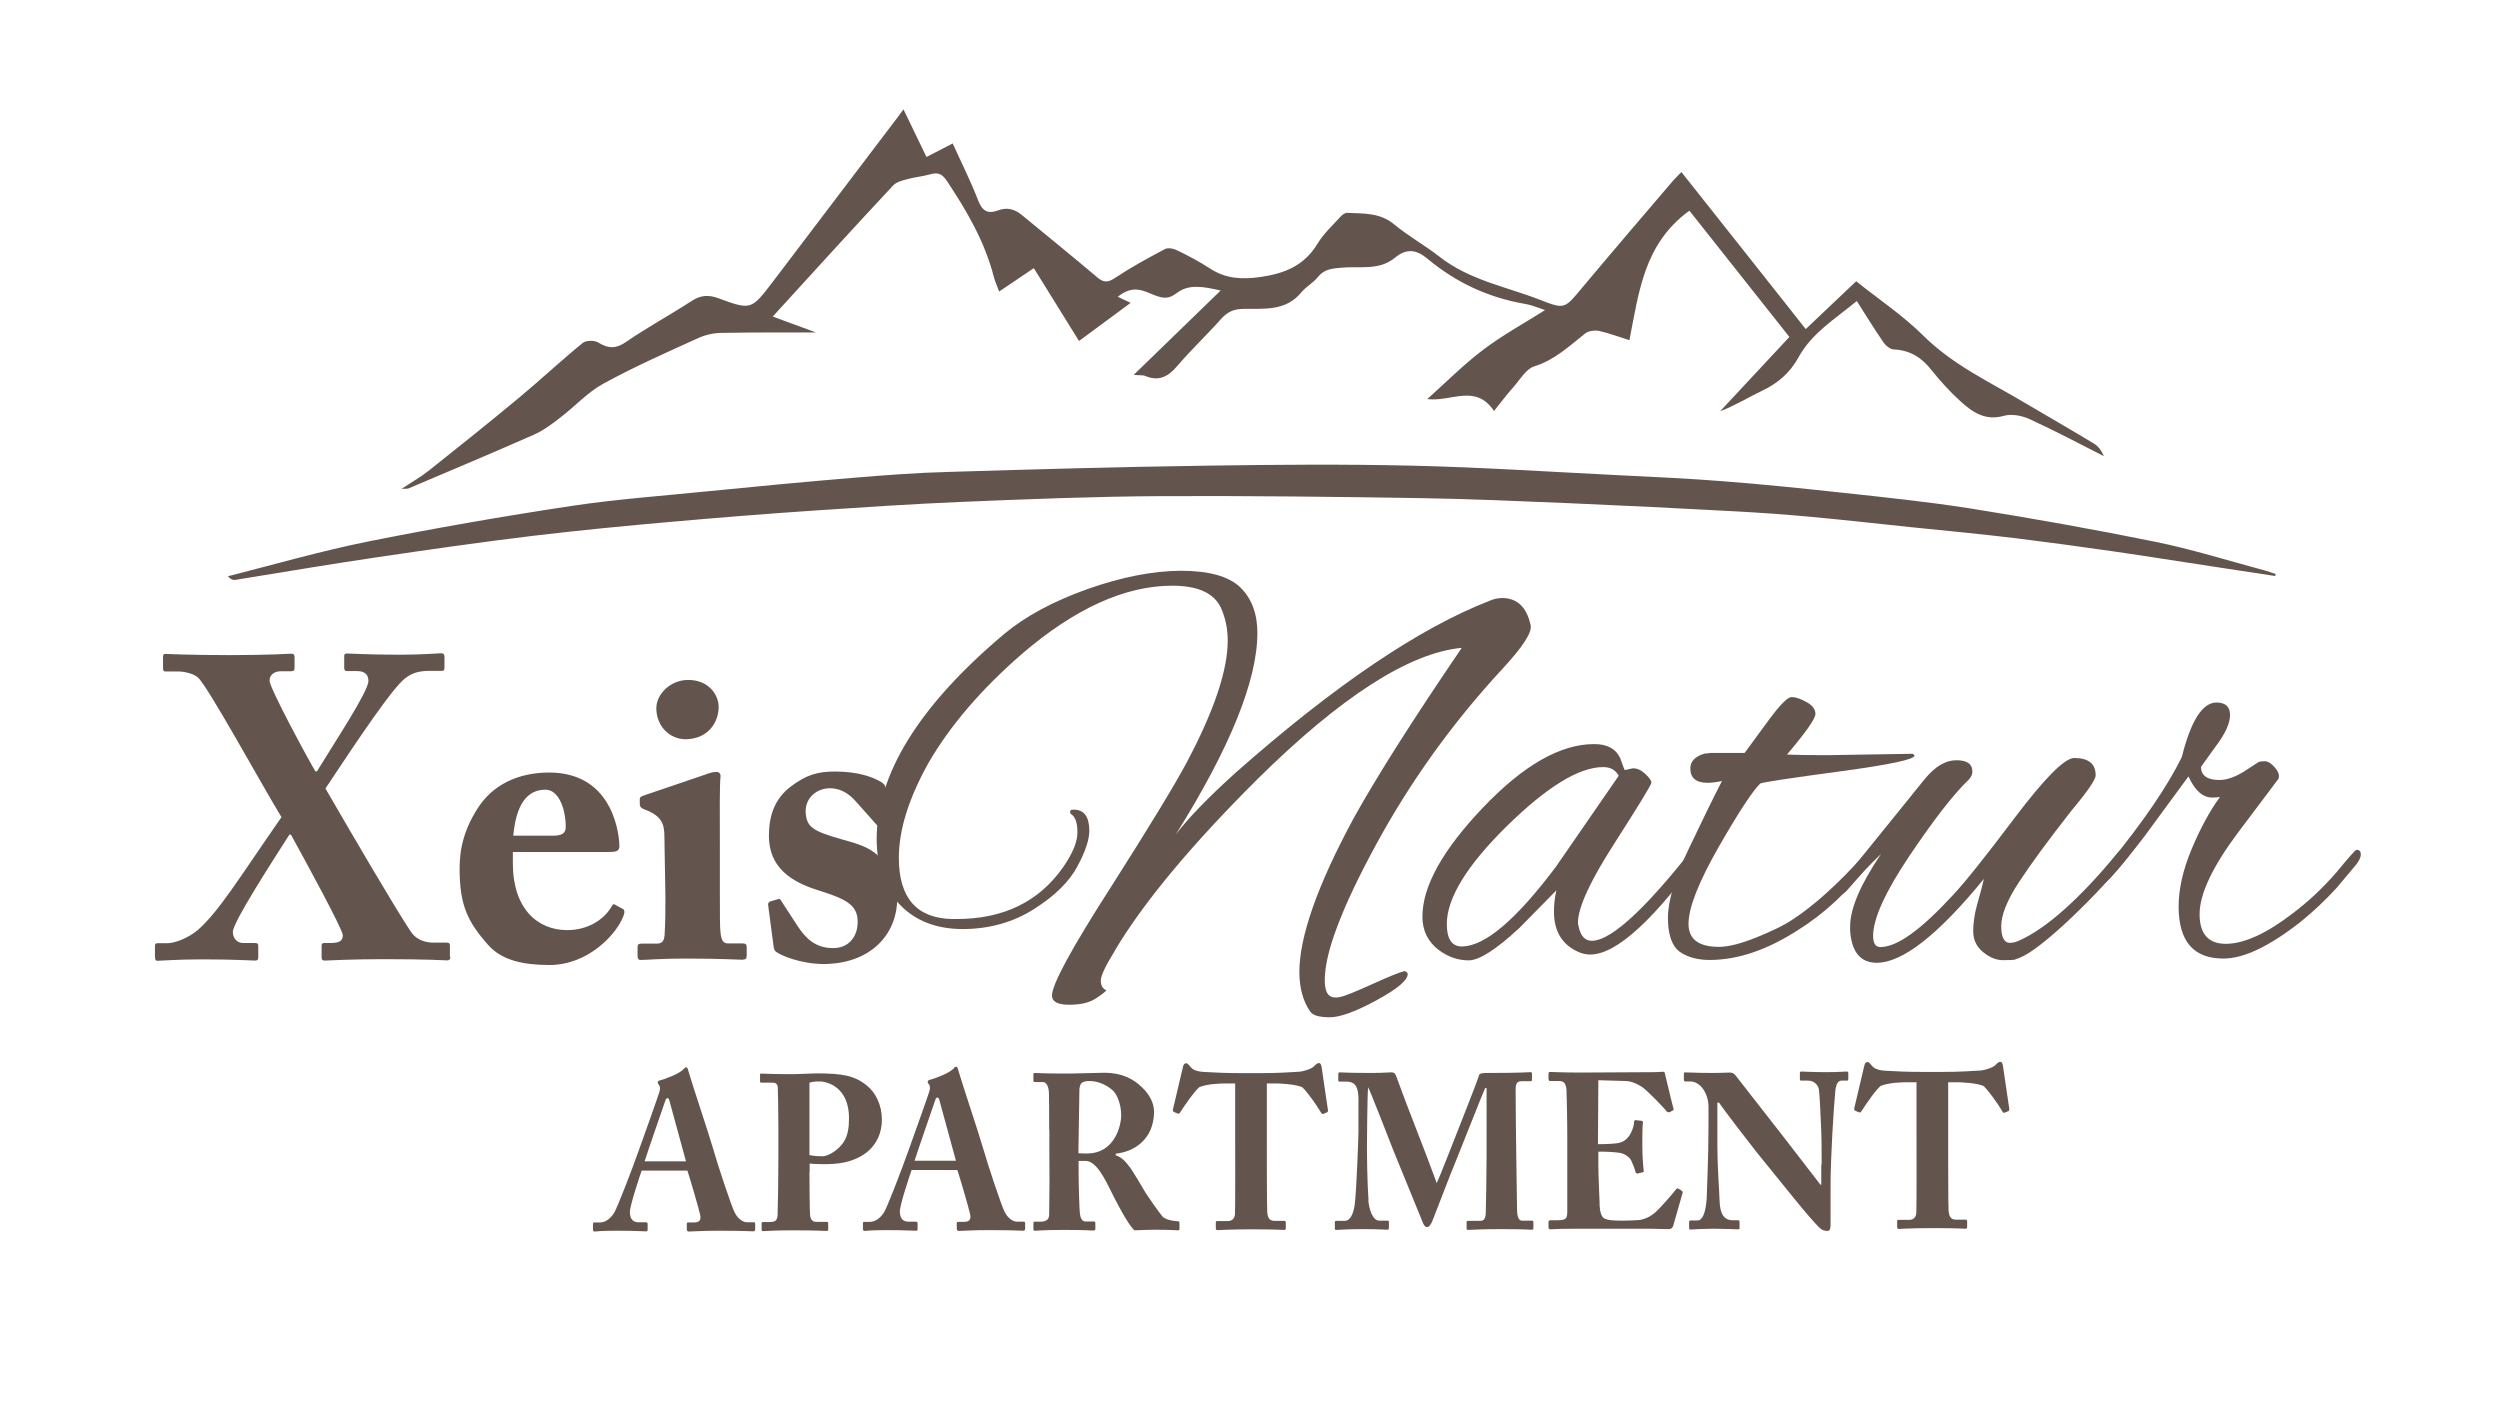
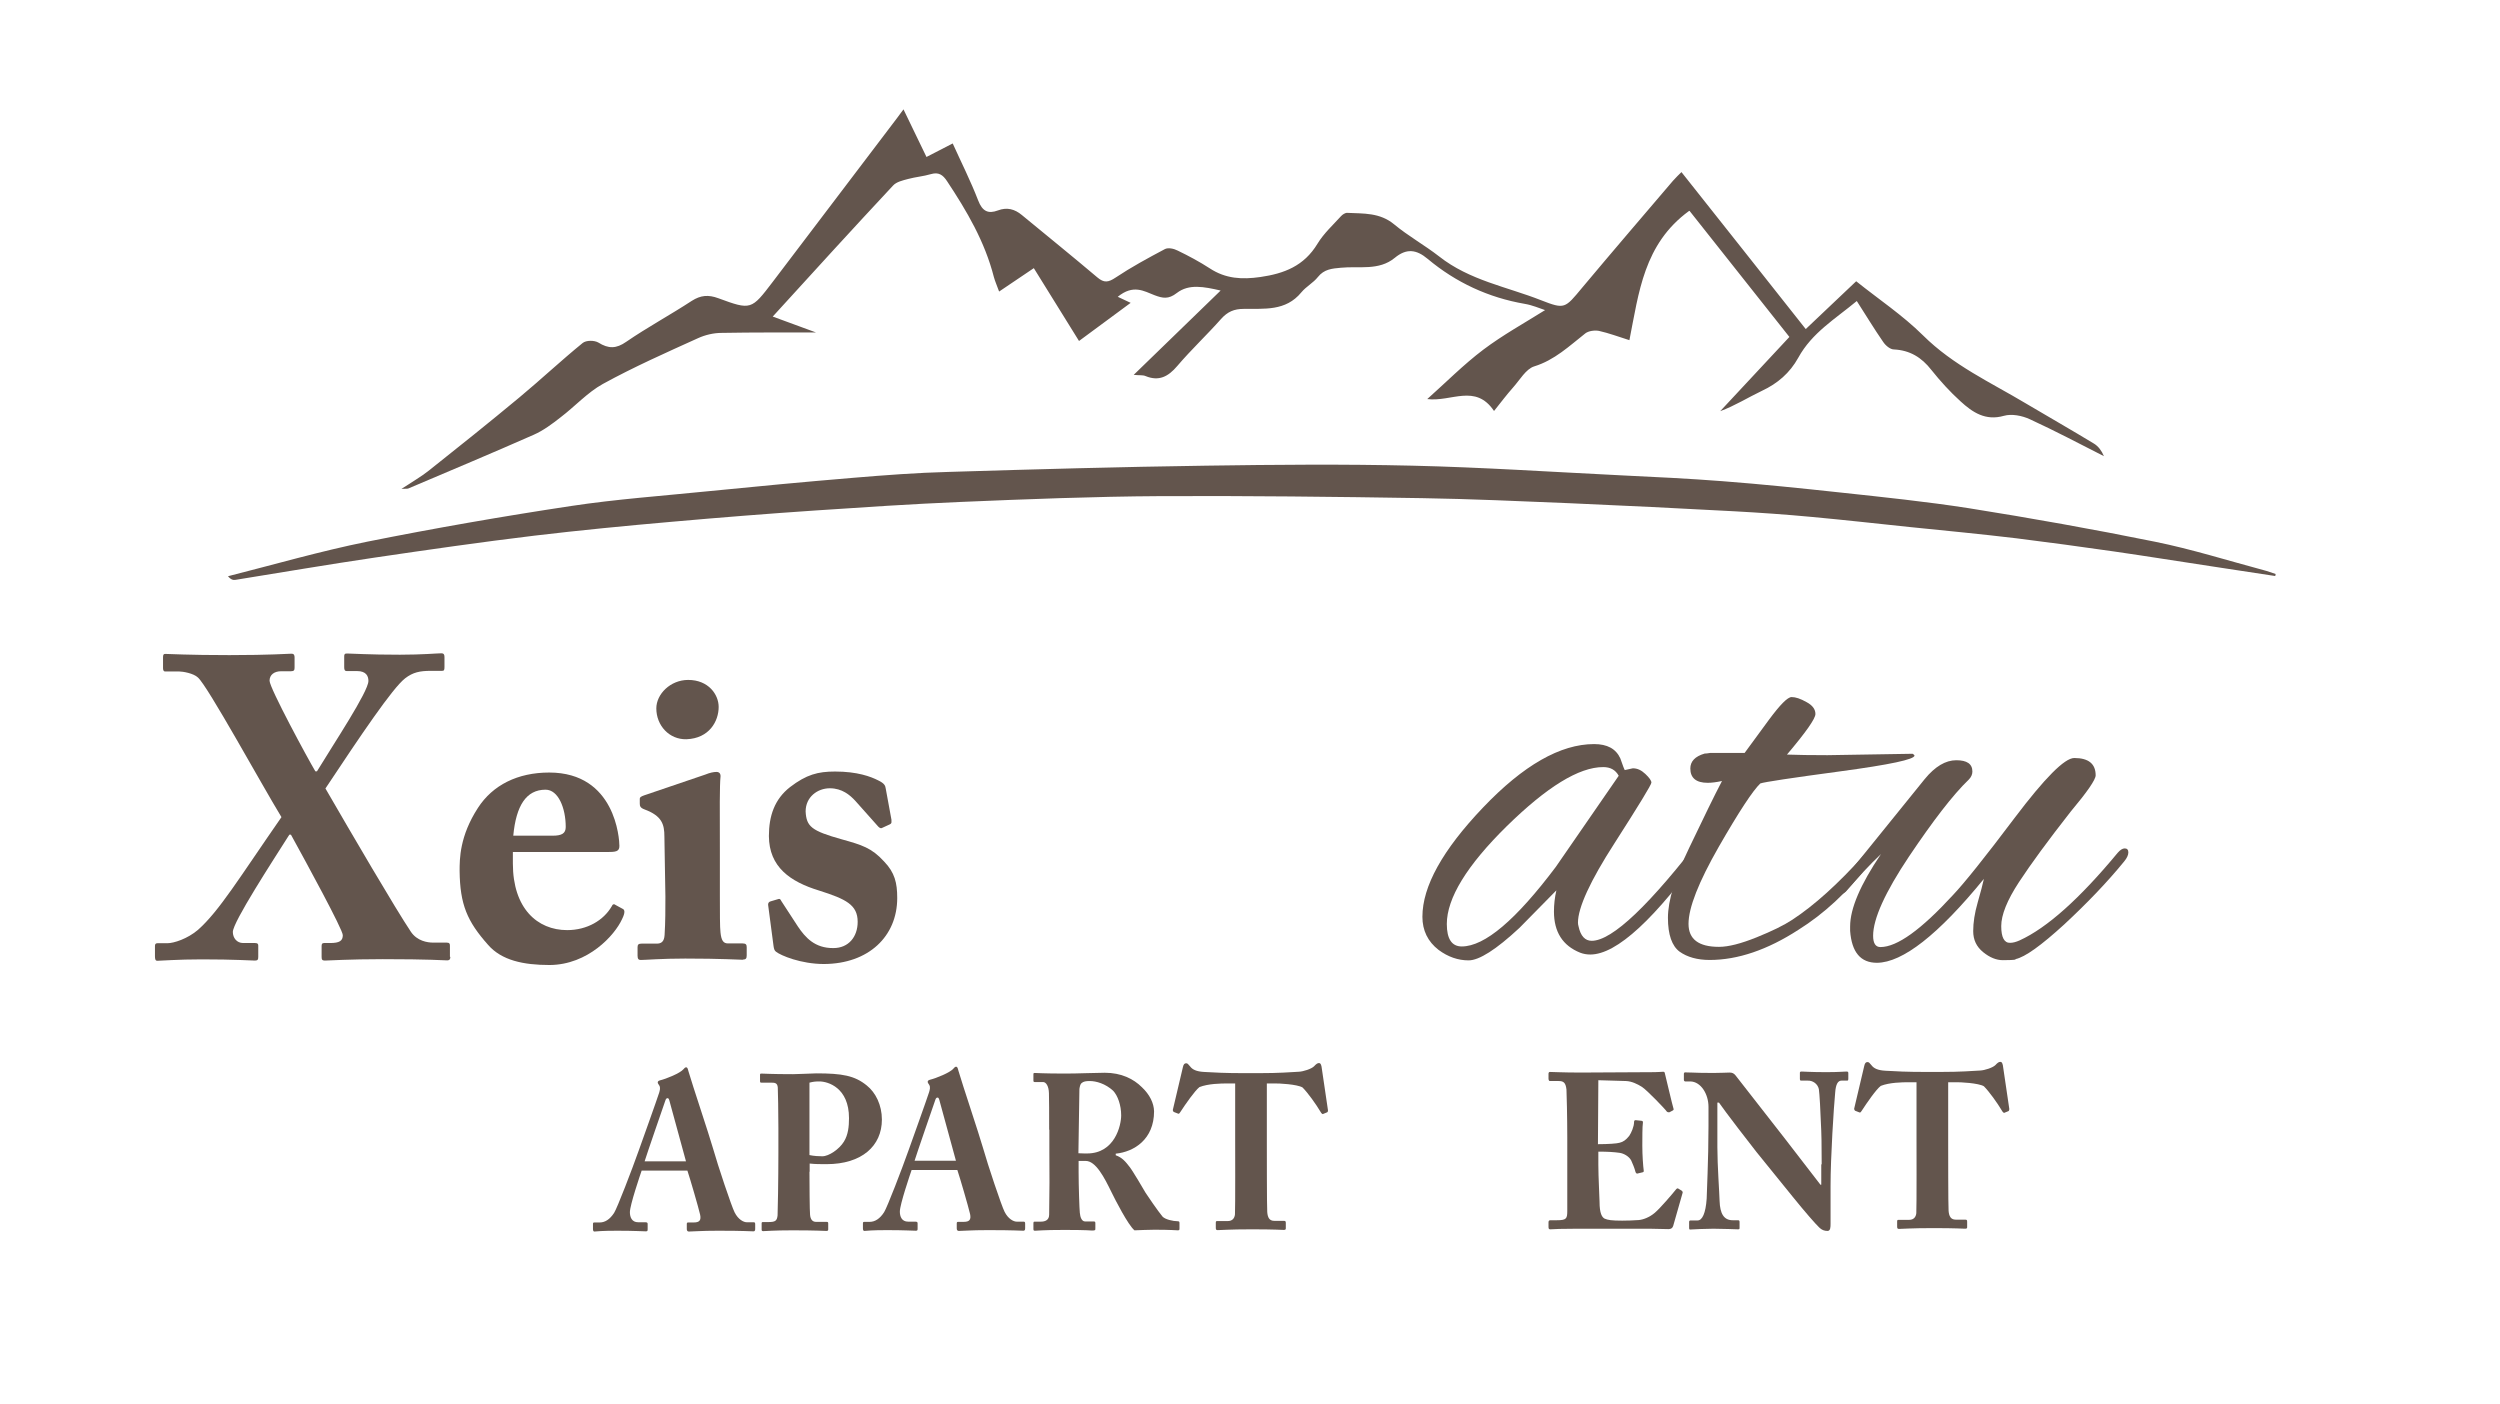
<svg xmlns="http://www.w3.org/2000/svg" id="Ebene_1" data-name="Ebene 1" viewBox="0 0 123.91 69.57">
  <defs>
    <style>
      .cls-1 {
        fill: #63554d;
      }
    </style>
  </defs>
  <g id="uQhy5d">
    <g>
      <path class="cls-1" d="M83.71,10.46c-2.24,1.64-2.48,4.04-2.95,6.4-.54-.17-1.02-.35-1.51-.46-.21-.04-.51,0-.67,.12-.8,.63-1.53,1.33-2.54,1.64-.41,.13-.71,.67-1.05,1.05-.31,.35-.59,.72-.94,1.16-.92-1.37-2.12-.44-3.31-.59,.92-.82,1.8-1.71,2.78-2.45,.97-.73,2.04-1.32,3.06-1.96-.27-.09-.64-.25-1.01-.31-1.79-.31-3.4-1.05-4.81-2.23-.56-.47-1.05-.53-1.63-.05-.79,.65-1.77,.4-2.67,.49-.44,.04-.83,.07-1.14,.46-.23,.29-.58,.47-.82,.76-.78,.95-1.85,.8-2.86,.82-.47,0-.8,.14-1.12,.5-.7,.79-1.48,1.52-2.17,2.33-.45,.53-.91,.77-1.57,.5-.13-.06-.3-.03-.59-.06,1.45-1.4,2.82-2.73,4.31-4.18-.83-.19-1.57-.34-2.17,.12-.42,.33-.71,.26-1.11,.11-.52-.2-1.05-.55-1.82,.08,.23,.11,.4,.19,.64,.3-.87,.64-1.69,1.25-2.56,1.89-.75-1.21-1.48-2.38-2.24-3.61-.56,.38-1.11,.75-1.72,1.16-.1-.28-.2-.5-.26-.72-.45-1.76-1.34-3.27-2.32-4.75-.21-.32-.42-.46-.8-.35-.37,.11-.76,.14-1.13,.24-.26,.07-.58,.14-.75,.33-1.97,2.11-3.92,4.25-5.96,6.49,.82,.3,1.56,.57,2.15,.79-1.48,0-3.08-.01-4.69,.02-.39,0-.81,.1-1.16,.26-1.59,.72-3.19,1.43-4.72,2.27-.76,.42-1.38,1.11-2.09,1.65-.42,.33-.86,.66-1.34,.87-2.06,.91-4.14,1.78-6.21,2.66-.05,.02-.12,.01-.34,.02,.53-.35,.97-.6,1.36-.91,1.5-1.19,3-2.39,4.48-3.62,1.06-.88,2.07-1.83,3.14-2.7,.17-.14,.58-.14,.78-.02,.5,.31,.88,.31,1.38-.04,1.05-.72,2.18-1.33,3.25-2.03,.44-.28,.82-.31,1.31-.13,1.63,.6,1.64,.58,2.7-.81,2.06-2.71,4.11-5.42,6.17-8.13,.09-.12,.18-.25,.31-.42,.41,.84,.77,1.59,1.14,2.36,.44-.23,.84-.43,1.3-.67,.42,.93,.89,1.86,1.26,2.82,.21,.55,.5,.68,.98,.5,.45-.17,.83-.07,1.19,.23,1.25,1.03,2.51,2.05,3.74,3.09,.33,.28,.54,.25,.9,.01,.78-.52,1.61-.97,2.44-1.41,.16-.09,.45-.03,.64,.07,.54,.26,1.08,.55,1.59,.88,.79,.52,1.6,.56,2.51,.43,1.17-.17,2.16-.54,2.83-1.65,.31-.51,.76-.92,1.16-1.36,.08-.09,.22-.18,.32-.17,.8,.04,1.61-.02,2.32,.57,.7,.58,1.51,1.03,2.23,1.59,1.51,1.19,3.35,1.5,5.05,2.17,1.18,.46,1.18,.41,2.03-.61,1.49-1.78,3-3.54,4.51-5.31,.14-.16,.3-.31,.42-.43,2.05,2.58,4.07,5.14,6.16,7.78,.88-.83,1.68-1.59,2.5-2.37,1.11,.89,2.3,1.68,3.31,2.68,1.5,1.49,3.35,2.33,5.09,3.37,1.13,.67,2.27,1.32,3.39,2,.21,.13,.37,.34,.49,.62-1.22-.62-2.43-1.26-3.67-1.83-.39-.18-.9-.28-1.29-.17-.91,.26-1.55-.17-2.15-.72-.52-.47-1-1-1.44-1.55-.49-.63-1.07-.98-1.86-1.02-.18,0-.41-.19-.53-.37-.45-.65-.86-1.33-1.31-2.03-1.07,.89-2.22,1.57-2.9,2.81-.42,.76-1.03,1.28-1.8,1.64-.69,.33-1.34,.74-2.07,1.01,1.14-1.23,2.29-2.45,3.43-3.68-1.72-2.17-3.34-4.22-4.95-6.25Z" />
      <path class="cls-1" d="M112.77,28.55c-1.01-.15-2.01-.31-3.02-.46-1.66-.25-3.33-.52-4.99-.76-1.61-.23-3.21-.45-4.82-.65-1.76-.21-3.53-.38-5.3-.56-1.62-.17-3.23-.35-4.85-.5-1.28-.12-2.57-.21-3.85-.28-2.72-.15-5.45-.28-8.17-.4-2.43-.1-4.85-.21-7.28-.25-4.33-.07-8.65-.12-12.98-.1-3.31,.02-6.63,.15-9.94,.29-2.38,.1-4.76,.26-7.14,.42-2.37,.16-4.75,.35-7.12,.56-2.28,.2-4.56,.42-6.83,.69-2.65,.32-5.29,.7-7.93,1.09-2.3,.34-4.58,.73-6.88,1.1-.11,.02-.23-.01-.37-.18,2.29-.58,4.57-1.24,6.89-1.71,3.35-.67,6.73-1.26,10.11-1.77,2.24-.34,4.51-.5,6.77-.73,2.41-.24,4.83-.47,7.24-.67,1.56-.13,3.13-.25,4.7-.29,4.26-.13,8.52-.25,12.78-.31,3.4-.05,6.8-.08,10.2,0,3.46,.08,6.92,.31,10.37,.48,1.67,.08,3.35,.16,5.02,.29,1.95,.15,3.89,.35,5.83,.56,2.13,.23,4.26,.45,6.38,.78,3.08,.49,6.16,1.04,9.22,1.66,1.82,.37,3.6,.93,5.39,1.41,.2,.05,.4,.13,.59,.19,0,.03-.02,.07-.02,.1Z" />
    </g>
  </g>
  <g>
    <path class="cls-1" d="M22.32,47.43c0,.09-.02,.17-.16,.17-.16,0-.87-.06-3.19-.06-1.63,0-2.72,.07-2.87,.07-.14,0-.16-.06-.16-.19v-.53c0-.09,.02-.15,.12-.15h.3c.47,0,.63-.11,.63-.39,0-.28-1.8-3.58-2.57-4.98h-.08c-.81,1.28-2.8,4.33-2.8,4.82,0,.3,.2,.55,.51,.55h.59c.14,0,.16,.06,.16,.13v.55c0,.13-.02,.19-.16,.19-.2,0-1-.06-2.64-.06-1.2,0-2.01,.07-2.2,.07-.1,0-.12-.08-.12-.23v-.49c0-.09,.02-.15,.12-.15h.49c.33,0,1-.22,1.52-.66,1.06-.94,2.05-2.58,4.14-5.59-1-1.64-3.65-6.49-4.14-6.92-.22-.21-.75-.3-.94-.3h-.69c-.08,0-.1-.08-.1-.17v-.53c0-.11,.02-.17,.1-.17,.2,0,1.14,.06,3.19,.06,2.03,0,2.89-.07,3.07-.07,.14,0,.16,.08,.16,.19v.49c0,.13-.02,.19-.18,.19h-.49c-.33,0-.57,.17-.57,.47,0,.36,1.9,3.87,2.27,4.49h.08c.83-1.37,2.55-3.95,2.55-4.48,0-.23-.1-.49-.57-.49h-.51c-.1,0-.12-.08-.12-.19v-.53c0-.11,.02-.15,.14-.15,.22,0,1.06,.06,2.62,.06,1.12,0,1.85-.07,2.05-.07,.14,0,.16,.08,.16,.19v.49c0,.15-.02,.19-.12,.19h-.55c-.55,0-.89,.07-1.28,.37-.63,.49-2.21,2.84-3.95,5.46,1.29,2.23,3.47,5.96,4.24,7.11,.31,.45,.81,.53,1.1,.53h.67c.14,0,.16,.06,.16,.15v.55Z" />
    <path class="cls-1" d="M25.42,42.22v.58c0,2.22,1.21,3.3,2.69,3.3,1,0,1.81-.49,2.21-1.18,.04-.11,.12-.13,.2-.06l.35,.19c.08,.04,.14,.15-.04,.51-.36,.79-1.68,2.26-3.59,2.27-1.3,0-2.38-.23-3.05-1-1.04-1.17-1.39-2-1.41-3.66,0-.6,0-1.73,.91-3.13,.73-1.13,1.97-1.75,3.53-1.75,3.29,0,3.48,3.3,3.48,3.64,0,.28-.18,.3-.63,.3h-4.65Zm1.97-.8c.45,0,.65-.11,.65-.43,0-.94-.37-1.85-1-1.85-.96,0-1.46,.79-1.6,2.28h1.95Z" />
    <path class="cls-1" d="M36.83,47.57c-.16,0-1.1-.06-2.87-.06-1.18,0-1.97,.07-2.2,.07-.1,0-.16-.04-.16-.21v-.43c0-.13,.06-.17,.2-.17h.75c.22,0,.37-.09,.39-.43,.04-.64,.04-1.3,.04-1.9l-.05-2.98c0-.6-.12-1.02-.98-1.34-.22-.08-.24-.17-.24-.3v-.23c0-.06,.04-.11,.22-.17l3.03-1.03c.22-.09,.41-.13,.55-.13,.16,0,.22,.11,.2,.26-.04,.36-.04,1.7-.03,3.58v2.28c0,.83,0,1.6,.03,1.83,.04,.4,.14,.55,.37,.55h.73c.16,0,.2,.06,.2,.19v.4c0,.15-.04,.21-.18,.21Zm-2.81-10.93c-.85,.02-1.49-.68-1.49-1.53,0-.7,.69-1.41,1.58-1.41,1,0,1.51,.72,1.51,1.34,0,.7-.46,1.56-1.6,1.6Z" />
    <path class="cls-1" d="M44.18,40.67c.02,.11,0,.15-.08,.19l-.37,.17c-.06,.04-.12,.02-.2-.06l-1.14-1.28c-.26-.28-.65-.62-1.26-.62-.61,0-1.2,.43-1.2,1.15,.04,.75,.29,.96,1.79,1.38,1,.28,1.48,.42,2.1,1.1,.53,.55,.65,1.06,.65,1.81,0,1.9-1.42,3.26-3.63,3.27-1.14,0-2.14-.42-2.38-.61-.08-.06-.1-.15-.12-.28l-.27-2.05c0-.11,.06-.15,.14-.17l.37-.11c.06-.02,.1,0,.14,.09l.82,1.26c.37,.55,.84,1.09,1.77,1.08,.75,0,1.2-.56,1.2-1.3,0-.85-.59-1.13-1.91-1.55-1.44-.44-2.48-1.17-2.49-2.7,0-1,.28-1.83,1.05-2.43,.81-.62,1.38-.77,2.23-.77,1.1,0,1.77,.25,2.14,.44,.31,.15,.35,.26,.37,.4l.29,1.58Z" />
  </g>
  <g>
    <path class="cls-1" d="M31.81,58c-.08,.23-.59,1.73-.59,2.08,0,.24,.09,.5,.41,.5h.36c.1,0,.11,.04,.11,.09v.24c0,.09,0,.12-.09,.12-.14,0-.56-.03-1.42-.03-.76,0-.99,.03-1.13,.04-.06,0-.07-.07-.07-.14v-.21c0-.07,0-.1,.07-.1h.27c.25,0,.5-.15,.71-.48,.15-.23,.88-2.13,1.22-3.09,.08-.22,.92-2.57,1.01-2.86,.03-.11,.08-.25,0-.37-.03-.04-.07-.1-.07-.14,0-.03,.02-.08,.1-.1,.33-.08,1.01-.36,1.17-.55,.05-.05,.08-.1,.14-.1,.06,0,.08,.07,.11,.19,.2,.69,1.02,3.13,1.22,3.83,.24,.85,.92,2.88,1.07,3.17,.18,.36,.45,.49,.6,.49h.35c.06,0,.07,.04,.07,.1v.21c0,.07,0,.14-.09,.14-.2,0-.42-.03-1.75-.03-.86,0-1.23,.04-1.44,.04-.1,0-.11-.07-.11-.14v-.21c0-.05,0-.1,.06-.1h.29c.28,0,.37-.11,.31-.39-.09-.39-.5-1.79-.63-2.18h-2.28Zm2.19-.44l-.79-2.89c-.04-.16-.06-.24-.12-.24-.06,0-.09,.04-.12,.14-.05,.14-.94,2.72-1.02,2.99h2.05Z" />
    <path class="cls-1" d="M40.12,58.08c0,.51,.01,2,.03,2.13,.02,.24,.13,.35,.29,.35h.53c.07,0,.08,.03,.08,.08v.28c0,.05,0,.09-.09,.09-.15,0-.47-.03-1.69-.03-.92,0-1.32,.04-1.44,.04-.07,0-.08-.03-.08-.08v-.29c0-.05,0-.08,.06-.08h.27c.35,0,.43-.06,.46-.33,.01-.11,.04-1.81,.04-3.08v-1.26c0-.72-.02-1.87-.03-2-.02-.22-.13-.24-.33-.24h-.49c-.05,0-.06-.02-.06-.09v-.28c0-.05,0-.08,.06-.08,.11,0,.49,.03,1.58,.03,.19,0,.8-.03,1.15-.04,1.28,0,1.9,.11,2.5,.6,.44,.35,.75,.97,.75,1.69,0,1.31-1,2.21-2.74,2.21-.32,0-.56,0-.84-.03v.4Zm0-.83c.23,.05,.47,.06,.64,.06,.32,0,.84-.35,1.07-.73,.21-.34,.25-.75,.25-1.16,0-1.51-1.04-1.82-1.47-1.82-.18,0-.3,.01-.49,.06v3.59Z" />
    <path class="cls-1" d="M45.19,57.97c-.08,.23-.59,1.73-.59,2.08,0,.24,.09,.5,.41,.5h.36c.1,0,.11,.04,.11,.09v.24c0,.09,0,.12-.09,.12-.14,0-.56-.03-1.42-.03-.76,0-.99,.03-1.13,.04-.06,0-.07-.07-.07-.14v-.21c0-.07,0-.1,.07-.1h.27c.25,0,.5-.15,.71-.48,.15-.23,.88-2.13,1.22-3.09,.08-.22,.92-2.57,1.01-2.86,.03-.11,.08-.25,0-.37-.03-.04-.07-.1-.07-.14,0-.03,.02-.08,.1-.1,.33-.08,1.01-.36,1.17-.55,.05-.05,.08-.1,.14-.1,.06,0,.08,.07,.11,.19,.2,.69,1.02,3.13,1.22,3.83,.24,.85,.92,2.88,1.07,3.17,.18,.36,.45,.49,.6,.49h.35c.06,0,.07,.04,.07,.1v.21c0,.07,0,.14-.09,.14-.2,0-.42-.03-1.75-.03-.86,0-1.23,.04-1.44,.04-.1,0-.11-.07-.11-.14v-.21c0-.05,0-.1,.06-.1h.29c.28,0,.37-.11,.31-.39-.09-.39-.5-1.79-.63-2.18h-2.28Zm2.19-.44l-.79-2.89c-.04-.16-.06-.24-.12-.24-.06,0-.09,.04-.12,.14-.05,.14-.94,2.72-1.02,2.99h2.05Z" />
    <path class="cls-1" d="M52,55.98c0-.81,0-1.51-.01-1.8-.01-.36-.15-.55-.29-.55h-.42c-.05,0-.06-.03-.06-.08v-.29c0-.05,0-.08,.06-.08,.09,0,.42,.03,1.55,.03,.58,0,1.5-.04,1.93-.04,.81,0,1.42,.3,1.84,.72,.38,.36,.59,.78,.6,1.19,0,1.39-.99,2.01-1.9,2.1v.08c.32,.11,.49,.32,.69,.58,.14,.17,.71,1.14,.79,1.28,.06,.1,.63,.93,.84,1.18,.13,.14,.52,.23,.76,.23,.07,0,.08,.04,.08,.09v.26c0,.07,0,.1-.08,.1-.08,0-.35-.03-1.16-.03-.3,0-.69,.02-.99,.03-.31-.25-.96-1.52-1.14-1.89-.36-.74-.78-1.55-1.28-1.55h-.35s0,.56,0,.56c0,.64,.04,1.87,.06,2.01,.02,.23,.1,.43,.26,.43h.43c.07,0,.08,.03,.08,.09v.26c0,.08,0,.1-.17,.1-.01,0-.27-.03-1.36-.03-1.1,0-1.34,.04-1.46,.04-.08,0-.08-.03-.08-.11v-.25c0-.05,0-.09,.05-.09h.31c.23,0,.42-.08,.42-.35,.02-1.08,.02-2.11,.01-3.14v-1.06Zm1.46,1.18c.2,.01,.32,.01,.42,.01,1.37,0,1.69-1.38,1.69-1.89,0-.5-.17-.98-.4-1.22-.38-.35-.84-.48-1.16-.48-.18,0-.31,.02-.4,.1-.06,.04-.09,.16-.11,.29l-.05,3.19Z" />
    <path class="cls-1" d="M61.2,53.7h-.36c-.33,0-.96,.01-1.39,.18-.23,.18-.69,.84-.95,1.24-.03,.05-.06,.09-.1,.08l-.23-.09s-.05-.07-.04-.1c.11-.46,.45-1.9,.5-2.12,.03-.14,.08-.19,.16-.19,.07,0,.1,.04,.2,.16,.11,.15,.31,.25,.69,.27,.55,.03,.99,.06,2.07,.06h.6c1.13,0,1.58-.05,2.02-.07,.23-.01,.63-.14,.76-.27,.1-.11,.17-.16,.24-.16,.07,0,.1,.04,.13,.17l.32,2.17s0,.09-.04,.1l-.22,.09s-.06-.02-.1-.1c-.23-.39-.64-.96-.9-1.22-.26-.16-1.19-.21-1.43-.2h-.34s0,3,0,3c0,.15,0,3.21,.02,3.37,.02,.27,.1,.44,.35,.44h.47c.09,0,.1,.03,.1,.11v.25c0,.05,0,.09-.1,.09-.1,0-.44-.03-1.59-.03-1.1,0-1.54,.04-1.69,.04-.08,0-.09-.04-.09-.13v-.21c0-.08,0-.11,.07-.11h.53c.21,0,.33-.13,.35-.33,.02-.23,.01-3.58,.01-3.79v-2.7Z" />
-     <path class="cls-1" d="M67.82,59.49c.03,.4,.2,1.01,.54,1.01h.41c.06,0,.07,.03,.07,.08v.29s0,.08-.09,.08c-.11,0-.4-.03-1.16-.03-.88,0-1.25,.04-1.34,.04-.08,0-.09-.01-.09-.1v-.28s0-.07,.06-.07h.43c.33,0,.46-.5,.5-.85,.09-.78,.18-3.35,.18-3.55v-1.67c-.01-.5-.12-.83-.59-.83h-.34c-.06,0-.07-.03-.07-.08v-.31s0-.07,.07-.07c.1,0,.39,.03,1.61,.03,.49,0,.81-.03,.94-.03,.1,0,.19,.01,.25,.19,.67,1.85,1.42,3.66,2.01,5.3,.11-.21,.9-2.24,.96-2.39,.04-.11,1.08-2.72,1.13-2.94,.03-.12,.17-.13,.48-.13,1.62,0,1.98-.04,2.09-.04,.05,0,.06,.03,.06,.1v.25c0,.07,0,.1-.08,.1h-.46c-.24,0-.27,.2-.27,.43,0,.16,.02,2.85,.03,3.08,0,.22,.04,2.61,.04,2.81,0,.41,.09,.59,.24,.59h.5c.06,0,.07,.03,.07,.08v.27c0,.07,0,.1-.09,.1-.12,0-.31-.03-1.54-.03-1.06,0-1.47,.04-1.6,.04-.07,0-.08-.03-.08-.1v-.27c0-.05,0-.08,.08-.08h.58c.18,0,.27-.07,.29-.37,.01-.13,.04-2.12,.04-2.88v-3.33s-.07,0-.07,0c-.1,.19-1.26,3.16-1.45,3.61-.22,.5-1.14,2.93-1.19,3.03-.05,.09-.12,.25-.25,.25-.07,0-.14-.08-.19-.2-.03-.08-1.41-3.46-1.49-3.65-.19-.5-1.15-2.95-1.23-3.08-.04,.15-.06,2.91-.06,3.05,0,.13,.01,1.62,.08,2.58Z" />
    <path class="cls-1" d="M79.21,56.71c.48,0,.94-.03,1.06-.07,.18-.04,.32-.14,.48-.34,.11-.16,.24-.47,.24-.68,0-.08,.03-.1,.08-.1l.28,.03c.05,.01,.09,.02,.08,.09-.03,.19-.03,.75-.03,1.14,0,.49,.04,1.02,.07,1.24,.01,.07-.03,.08-.08,.09l-.25,.06s-.06-.01-.08-.09c-.04-.17-.15-.43-.21-.56-.11-.21-.37-.35-.57-.38-.28-.04-.6-.06-1.06-.06v.65c0,.59,.06,1.65,.06,1.84,0,.57,.12,.76,.25,.83,.16,.07,.35,.1,.87,.1,.18,0,.61-.01,.83-.03,.21-.02,.52-.13,.79-.36,.27-.23,.85-.91,1.06-1.17,.04-.04,.07-.05,.1-.03l.18,.11s.05,.05,.04,.09l-.47,1.65c-.03,.1-.1,.16-.23,.16-.05,0-.28-.01-.95-.02-.68,0-1.78,0-3.58,0-.39,0-.68,.01-.88,.01-.22,.01-.35,.02-.45,.02-.07,0-.09-.03-.09-.12v-.23c0-.07,.03-.1,.1-.1h.31c.48,0,.52-.08,.52-.46v-3.66c0-.91-.03-2.25-.04-2.36-.04-.35-.15-.43-.43-.42h-.41s-.05-.03-.05-.11v-.26s0-.08,.07-.08c.23,0,.59,.03,1.54,.03l3.65-.02c.17,0,.36-.02,.42-.02,.05,0,.07,.02,.08,.05,.04,.15,.39,1.65,.43,1.76,.02,.05,.02,.08-.03,.11l-.17,.09s-.09,.01-.13-.04c-.05-.09-.99-1.07-1.23-1.22-.22-.14-.51-.28-.79-.29l-1.37-.04-.02,3.18Z" />
    <path class="cls-1" d="M90.29,57.69c0-.97-.01-1.51-.04-2.05-.01-.43-.07-1.5-.1-1.66-.06-.27-.31-.43-.55-.42h-.33c-.05,0-.06-.03-.06-.1v-.27c0-.05,0-.08,.09-.08,.11,0,.45,.03,1.22,.03,.62,0,.87-.03,.99-.03,.09,0,.1,.02,.1,.09v.26c0,.05,0,.1-.05,.1h-.29c-.18,0-.28,.19-.31,.58-.07,.73-.23,3.2-.23,4.64v1.87c0,.16,0,.36-.15,.36-.16,0-.29-.05-.41-.17-.18-.17-.69-.75-1.32-1.53l-1.79-2.21c-.18-.22-1.62-2.09-1.86-2.45h-.08s0,2.21,0,2.21c0,.91,.1,2.25,.11,2.66,.02,.63,.21,.96,.65,.96h.26c.07,0,.08,.03,.08,.1v.26c0,.07,0,.09-.08,.09-.1,0-.73-.03-1.22-.03-.32,0-1.04,.03-1.15,.04-.04,0-.05-.02-.05-.1v-.28s0-.07,.06-.07h.36c.23,0,.4-.35,.45-1.08,0-.21,.09-1.95,.09-3.57v-.98c0-.64-.38-1.25-.9-1.26h-.26c-.05-.01-.06-.05-.06-.09v-.29s0-.07,.06-.07c.05,0,.14,.01,.33,.01,.21,.01,.54,.02,1.08,.02,.35,0,.67-.02,.79-.02,.14,0,.22,.04,.3,.14l2.42,3.1,1.79,2.32h.04v-.99Z" />
    <path class="cls-1" d="M94.97,53.64h-.36c-.33,0-.96,.01-1.39,.18-.23,.17-.69,.84-.95,1.24-.03,.05-.06,.09-.1,.08l-.23-.09s-.05-.07-.04-.1c.11-.46,.45-1.9,.5-2.12,.03-.14,.08-.19,.16-.19,.07,0,.1,.04,.2,.16,.11,.15,.31,.25,.69,.27,.55,.03,.99,.06,2.07,.06h.6c1.13,0,1.58-.05,2.02-.07,.23-.01,.63-.14,.76-.27,.1-.11,.17-.16,.24-.16,.07,0,.1,.04,.13,.17l.32,2.17s-.01,.09-.04,.1l-.22,.09s-.06-.02-.1-.1c-.23-.39-.64-.96-.9-1.22-.26-.16-1.19-.21-1.43-.2h-.34s0,3,0,3c0,.15,0,3.21,.02,3.37,.02,.27,.11,.44,.35,.44h.47c.09,0,.1,.03,.1,.11v.25c0,.05,0,.09-.1,.09-.1,0-.44-.03-1.59-.03-1.1,0-1.54,.04-1.69,.04-.08,0-.09-.04-.09-.13v-.21c0-.08,0-.11,.07-.11h.53c.21,0,.33-.13,.35-.33,.02-.23,.01-3.58,.01-3.79v-2.7Z" />
  </g>
  <g>
-     <path class="cls-1" d="M55.27,47.1c-.47,.76-.71,1.26-.71,1.5,0,.24,.09,.4,.27,.48,0,.04-.16,.17-.49,.39-.32,.22-.77,.33-1.34,.33-.57,0-.86-.15-.86-.46,0-.54,.96-2.32,2.9-5.34,1.93-3.03,3.2-5.12,3.81-6.27,1.33-2.52,2-4.51,2-5.98,0-.58-.11-1.11-.33-1.61-.34-.74-1.14-1.11-2.42-1.11-2.34,0-4.83,1.13-7.46,3.39-2,1.74-3.54,3.53-4.62,5.39-.98,1.76-1.47,3.32-1.47,4.71,0,1.98,.88,2.99,2.63,3.03,.08,0,.16,0,.24,0,2.32,0,4.08-.86,5.28-2.58,.47-.68,.71-1.26,.7-1.73,0-.47-.11-.77-.33-.9-.02-.02-.03-.06-.03-.12,0-.06,.06-.09,.18-.09,.51,0,.77,.35,.77,1.05,0,.43-.19,1.02-.59,1.76-.39,.74-1.1,1.45-2.14,2.11-1.03,.66-2.21,.99-3.52,1-1.32,0-2.36-.4-3.13-1.2-.77-.8-1.15-1.89-1.16-3.25,0-3.22,2.09-6.61,6.3-10.16,1.06-.89,2.44-1.63,4.14-2.24,1.7-.6,3.24-.9,4.63-.91,1.39,0,2.37,.27,2.94,.81,.57,.55,.86,1.3,.86,2.27,0,2.35-1.35,5.69-4.05,10,.61-.81,1.6-1.83,2.97-3.07,4.89-4.32,9.1-7.17,12.61-8.53,.18-.08,.37-.12,.59-.13,.75,0,1.22,.44,1.42,1.33,.1,.35-.37,1.08-1.41,2.2-2.45,2.65-4.53,5.54-6.24,8.68-1.71,3.14-2.56,5.39-2.55,6.75,0,.33,.06,.56,.18,.7,.12,.13,.31,.17,.56,.12,.26-.05,.79-.27,1.61-.64,.82-.37,1.35-.59,1.61-.65,.1,.04,.15,.09,.15,.15,0,.31-.52,.74-1.55,1.3-1.03,.56-1.8,.84-2.31,.84-.51,0-.84-.09-.97-.28-.36-.52-.53-1.16-.54-1.95,0-1.77,.9-4.32,2.7-7.65,1.16-2.09,2.94-4.89,5.35-8.43-2.62,.25-6,2.43-10.14,6.52-3.3,3.29-5.64,6.11-7.04,8.46Z" />
    <path class="cls-1" d="M80.52,38.17l.41-.09c.22,0,.42,.09,.62,.28,.2,.19,.3,.33,.3,.43,0,.1-.61,1.1-1.82,2.99-1.22,1.89-1.82,3.21-1.82,3.95,0,.06,.01,.12,.03,.19,.1,.47,.32,.71,.65,.71,1.02,0,2.89-1.78,5.6-5.33,.06-.08,.13-.12,.21-.12,.08,0,.12,.08,.12,.23,0,.15-.09,.36-.26,.6-2.51,3.53-4.43,5.3-5.74,5.3-.18,0-.34-.03-.5-.09-.87-.35-1.3-1.03-1.3-2.04,0-.35,.04-.7,.12-1.05l-1.83,1.86c-1.16,1.08-2,1.61-2.52,1.61-.52,0-1.02-.17-1.49-.52-.53-.41-.8-.96-.8-1.64,0-1.51,1-3.31,3-5.41,2-2.1,3.84-3.15,5.51-3.15,.65,0,1.08,.23,1.3,.71,.06,.17,.11,.3,.15,.42,.04,.11,.07,.17,.09,.17Zm-8.81,7.63c0,.74,.25,1.11,.74,1.11,1.14,0,2.69-1.32,4.66-3.94l3.12-4.52c-.16-.29-.41-.43-.77-.43-1.2,0-2.79,.98-4.78,2.93-1.98,1.95-2.97,3.57-2.97,4.85Z" />
    <path class="cls-1" d="M90.55,37.43l4.25-.07c.06,.04,.09,.07,.09,.09,0,.19-1.22,.45-3.67,.78-2.45,.33-3.77,.53-3.97,.6-.37,.35-1.06,1.4-2.06,3.14-1,1.75-1.5,3.02-1.5,3.82,0,.76,.5,1.14,1.51,1.14,.47,0,1.09-.16,1.86-.47,.77-.31,1.36-.6,1.77-.87,1.1-.72,2.28-1.79,3.54-3.19,.27-.29,.46-.43,.56-.43,.06,0,.09,.06,.09,.19,0,.12-.15,.37-.44,.74-1.02,1.32-2.17,2.39-3.45,3.19-1.53,.99-3,1.49-4.39,1.49-.61,0-1.11-.14-1.49-.41-.38-.28-.58-.84-.58-1.68,0-.85,.35-2.01,1.06-3.48,.71-1.48,1.24-2.58,1.62-3.3-.28,.06-.51,.09-.71,.09-.57,0-.86-.24-.86-.71,0-.35,.23-.6,.71-.74,.06,0,.15-.01,.27-.03h1.71c.35-.48,.76-1.03,1.21-1.65,.55-.74,.92-1.12,1.12-1.12,.2,0,.44,.08,.74,.25,.3,.16,.44,.36,.44,.59,0,.23-.47,.9-1.41,2.01,.51,.02,1.18,.03,2.01,.03Z" />
    <path class="cls-1" d="M99.9,47.56c-.1,.02-.31,.03-.63,.03-.32,0-.65-.13-.98-.4-.33-.27-.49-.61-.49-1.04,0-.42,.07-.89,.22-1.41,.15-.52,.25-.91,.31-1.18-2.26,2.77-4.03,4.15-5.3,4.16-.81,0-1.25-.52-1.33-1.58,0-.08,0-.15,0-.22,0-.89,.51-2.08,1.53-3.59-.57,.54-1.15,1.16-1.74,1.86-.08,.08-.18,.12-.29,.12-.08,0-.12-.05-.12-.15,0-.1,.09-.28,.26-.53l4.06-5.02c.51-.62,1.03-.93,1.56-.93,.53,0,.8,.18,.8,.56,0,.14-.06,.28-.18,.4-.79,.76-1.77,2.04-2.96,3.81-1.19,1.78-1.78,3.09-1.78,3.93,0,.37,.12,.56,.36,.56,.83,0,2.02-.86,3.6-2.58,.55-.58,1.57-1.85,3.06-3.83,1.49-1.97,2.47-2.96,2.95-2.96,.71,0,1.06,.29,1.06,.86,0,.21-.41,.81-1.24,1.8-1.12,1.43-1.97,2.59-2.56,3.49-.59,.9-.88,1.63-.88,2.18,0,.56,.15,.84,.44,.83,.14,0,.29-.04,.47-.12,1.36-.62,2.98-2.07,4.86-4.34,.12-.14,.24-.22,.35-.22,.12,0,.18,.07,.18,.2,0,.13-.07,.28-.21,.45-.84,1.03-1.84,2.07-2.97,3.12-1.14,1.04-1.94,1.62-2.42,1.72Z" />
-     <path class="cls-1" d="M110.2,47.51c-1.48,0-2.21-.85-2.22-2.56,0-.87,.21-1.82,.64-2.85,.43-1.03,.9-1.9,1.41-2.6-.1,.02-.23,.03-.38,.03-.47,0-.87-.35-1.18-1.05l-2.18,2.97c-1.22,1.59-1.92,2.39-2.12,2.39-.1,0-.15-.04-.15-.12,0-.21,.17-.51,.5-.9,1.71-2.09,2.91-3.85,3.62-5.3,.45-1.8,1.02-2.69,1.71-2.7,.45,0,.68,.2,.68,.62,0,.41-.24,.94-.73,1.58l-.71,.99c0,.43,.31,.65,.92,.65,.35,0,.75-.14,1.18-.4l.77-.5s.14-.03,.29-.03,.32,.1,.5,.31c.18,.21,.24,.39,.18,.56l-2.03,2.7c-1.26,1.69-1.88,3.03-1.88,4.01,0,.98,.44,1.47,1.3,1.47,.9,0,2.02-.51,3.33-1.52,.79-.6,1.5-1.27,2.15-2.02,.61-.74,.94-1.12,1-1.12,.14,0,.21,.08,.21,.23,0,.15-.09,.34-.26,.54l-.94,1.12c-.53,.58-1.12,1.14-1.77,1.67-1.55,1.22-2.83,1.83-3.83,1.83Z" />
  </g>
</svg>